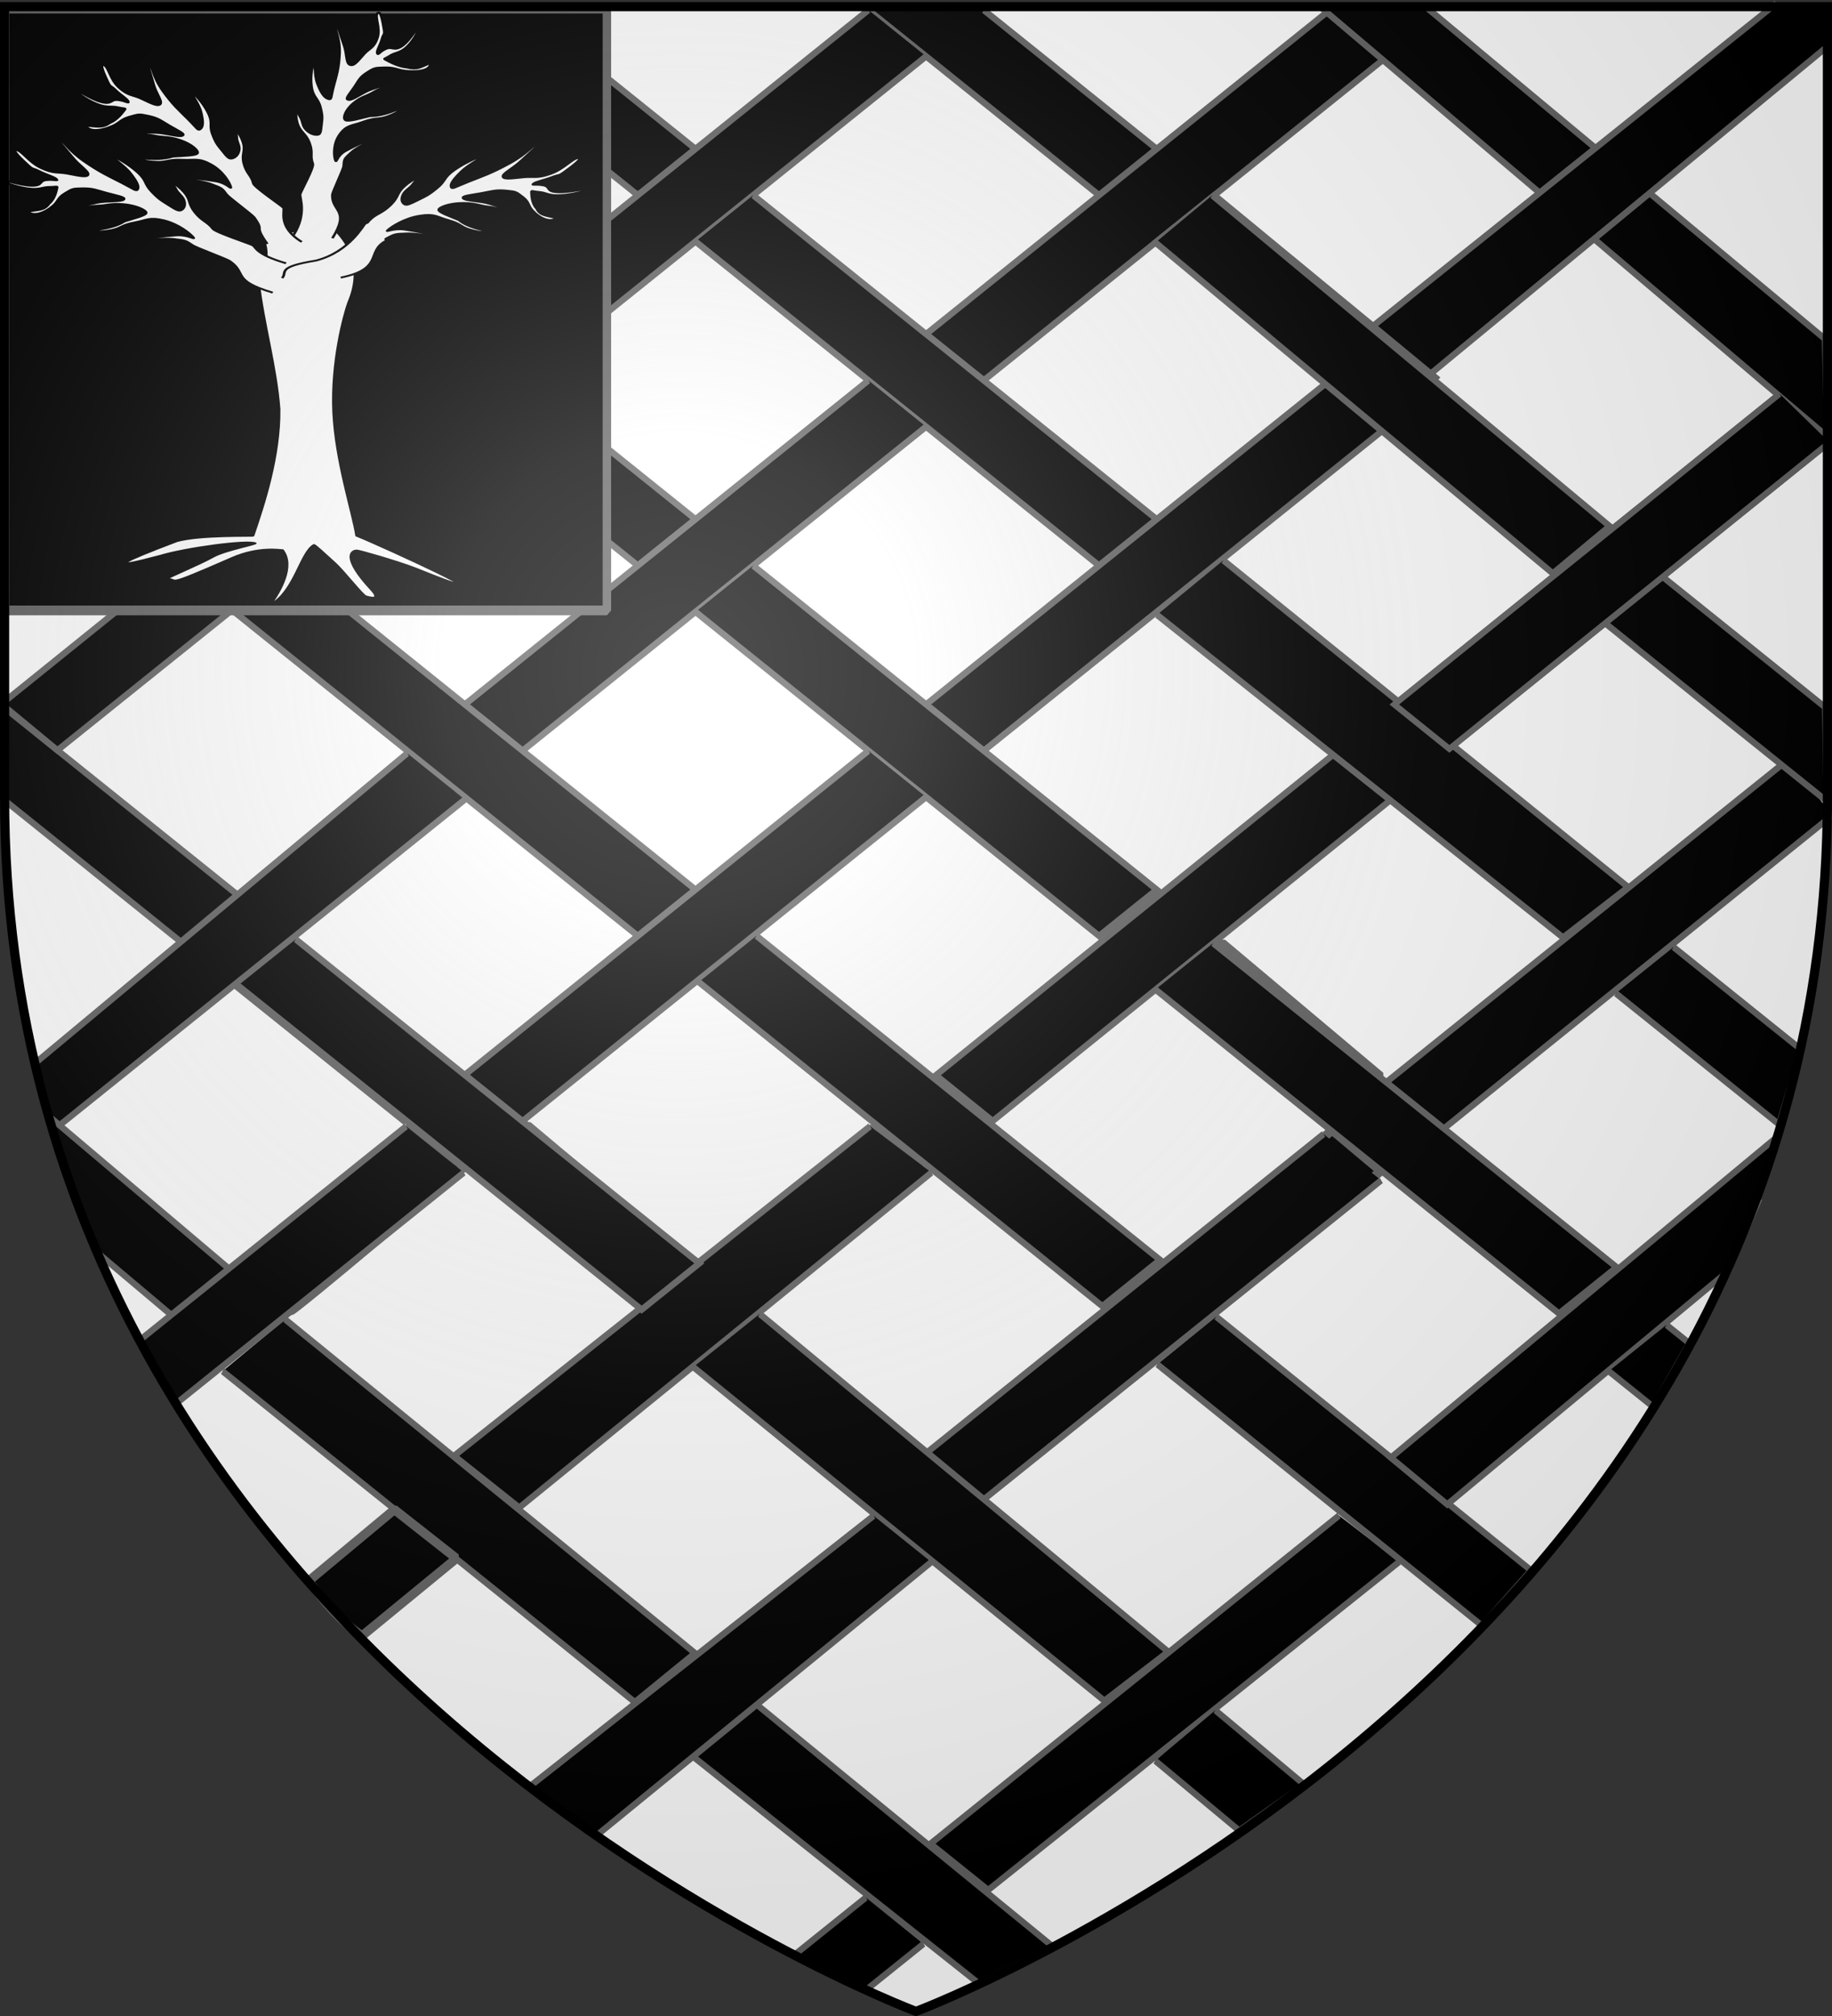
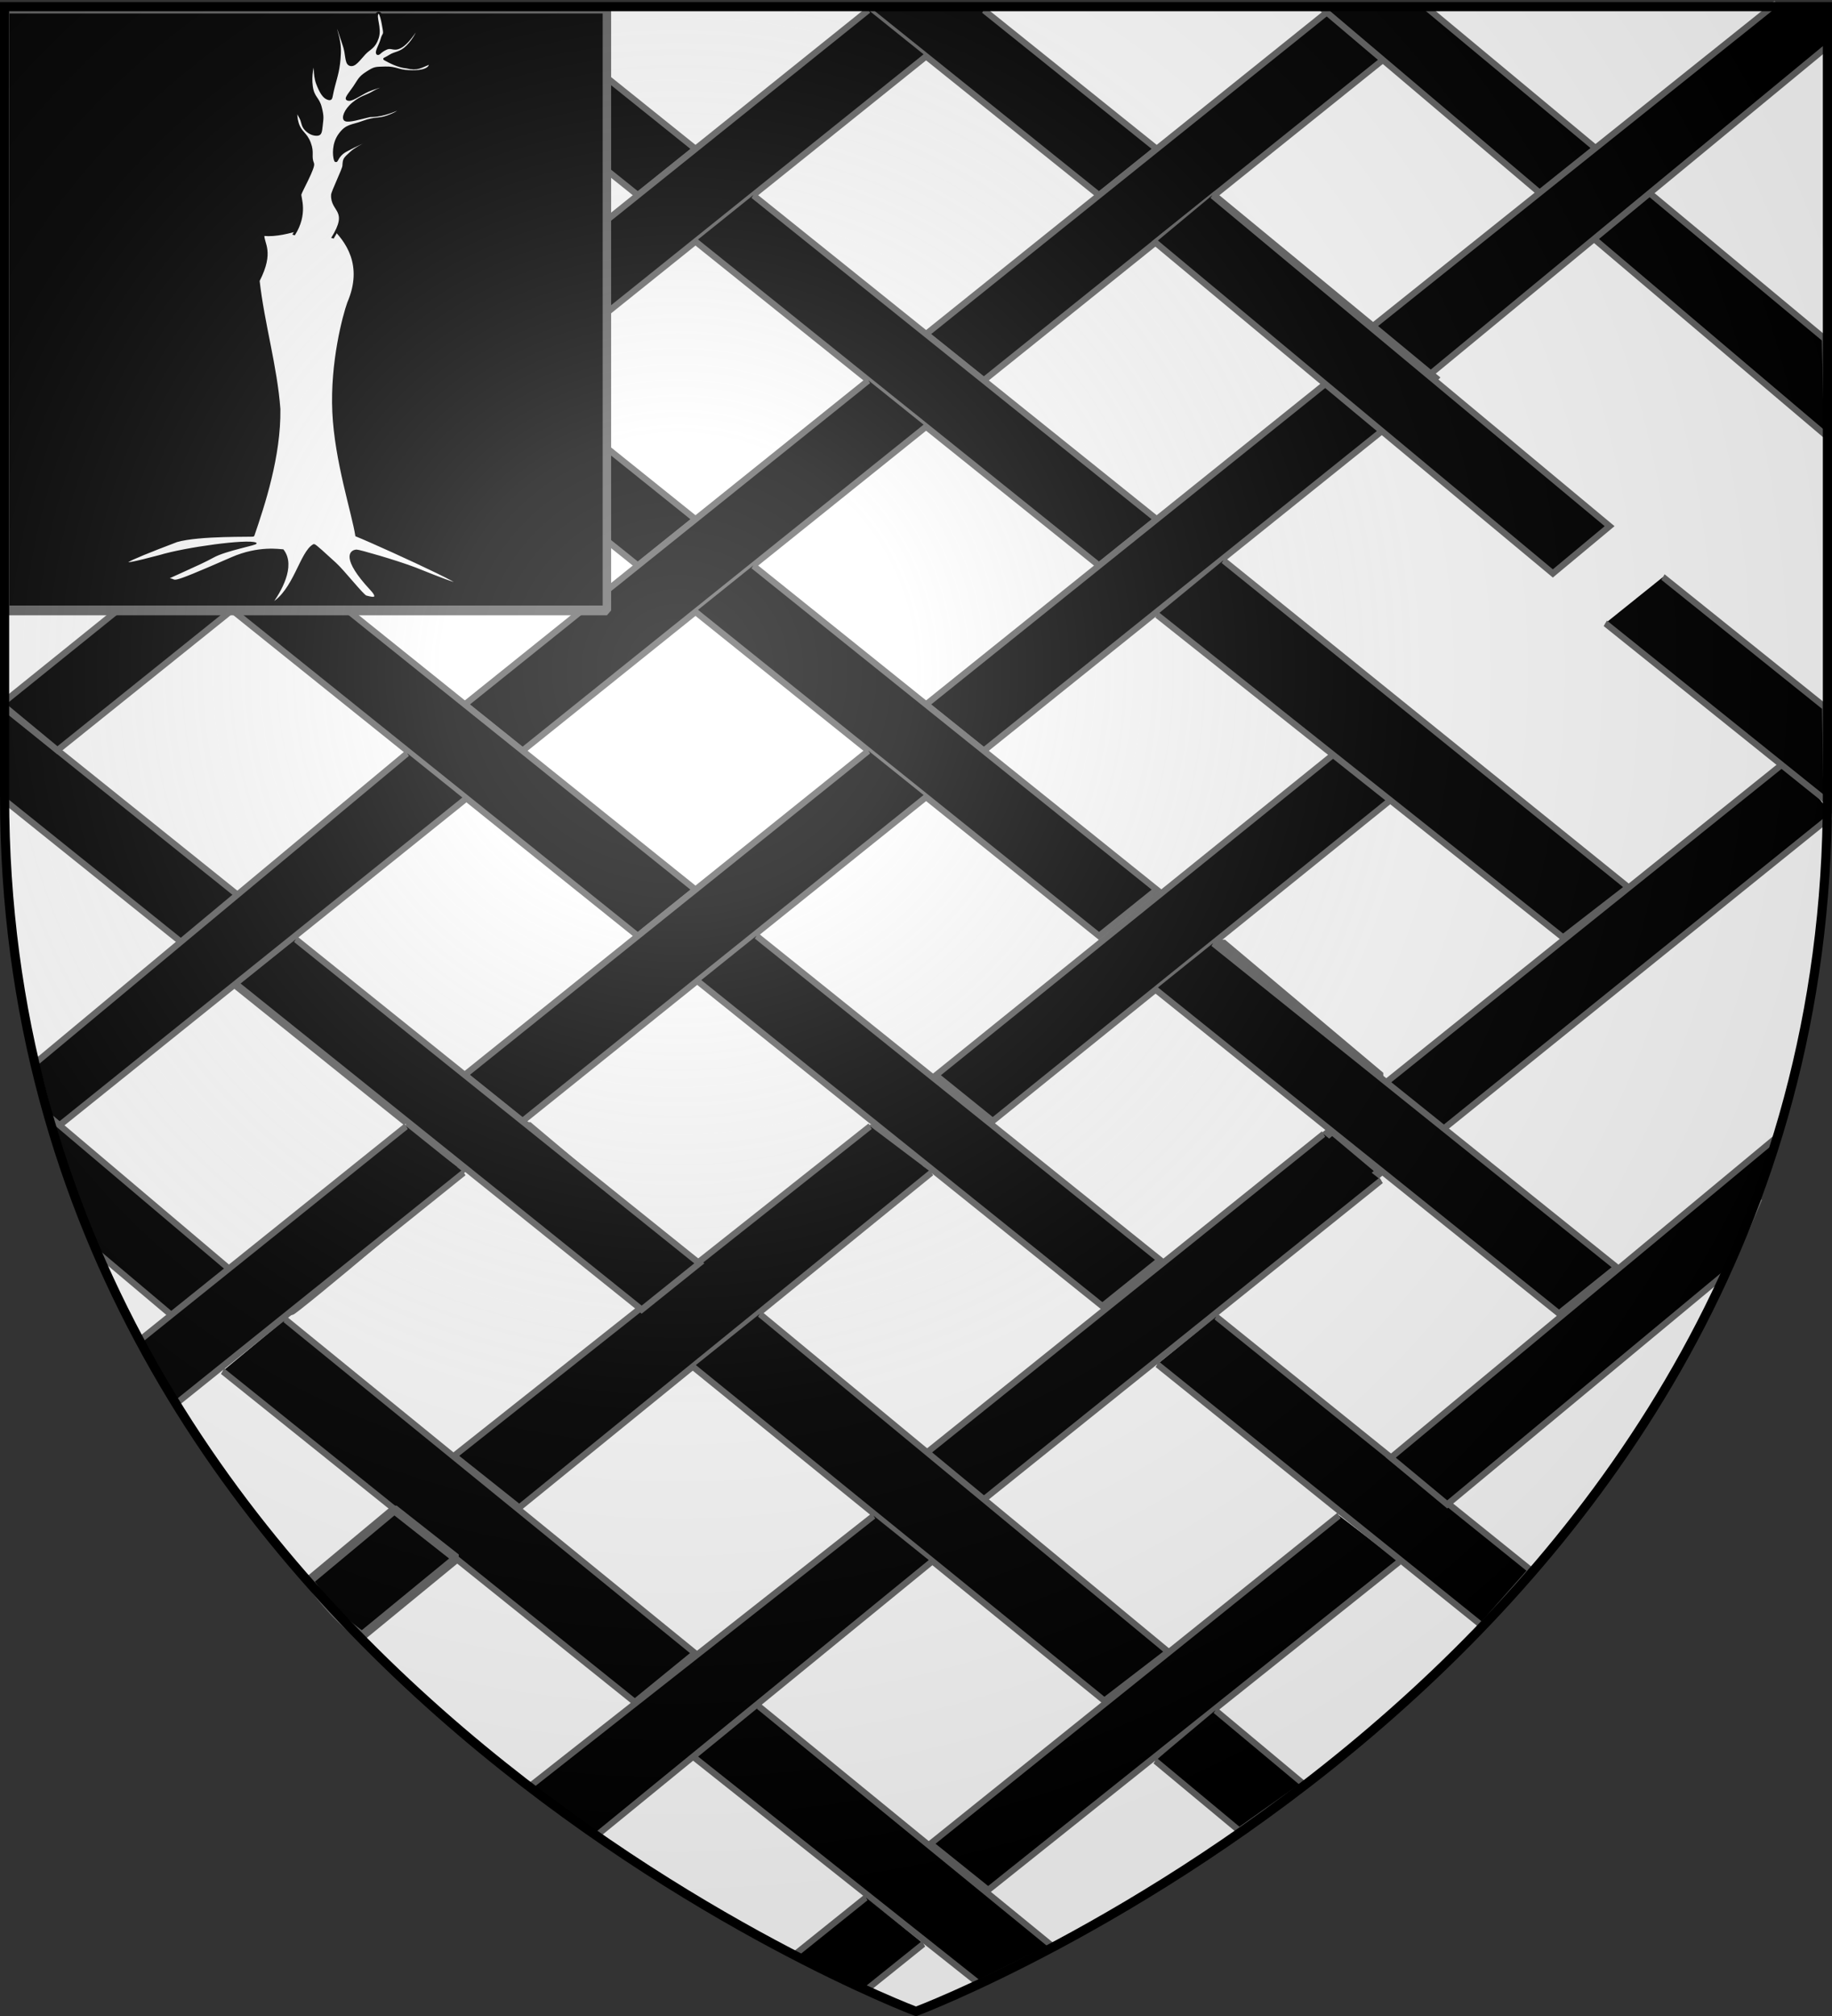
<svg xmlns="http://www.w3.org/2000/svg" xmlns:xlink="http://www.w3.org/1999/xlink" width="600" height="660" version="1.0">
  <rect width="100%" height="100%" fill="#333333" stroke="none" />
  <desc>Flag of Canton of Valais (Wallis)</desc>
  <defs>
    <radialGradient xlink:href="#b" id="d" cx="221.445" cy="226.331" r="300" fx="221.445" fy="226.331" gradientTransform="matrix(1.353 0 0 1.349 -77.63 -85.747)" gradientUnits="userSpaceOnUse" />
    <linearGradient id="b">
      <stop offset="0" style="stop-color:white;stop-opacity:.314" />
      <stop offset=".19" style="stop-color:white;stop-opacity:.251" />
      <stop offset=".6" style="stop-color:#6b6b6b;stop-opacity:.125" />
      <stop offset="1" style="stop-color:black;stop-opacity:.125" />
    </linearGradient>
  </defs>
  <g style="display:inline">
    <path d="M300 658.5s298.5-112.32 298.5-397.772V2.176H1.5v258.552C1.5 546.18 300 658.5 300 658.5" style="fill:#fff;fill-opacity:1;fill-rule:evenodd;stroke:none;stroke-width:1px;stroke-linecap:butt;stroke-linejoin:miter;stroke-opacity:1" />
  </g>
  <g style="fill:#000;fill-opacity:1;stroke:#646464;stroke-opacity:1;display:inline" transform="matrix(1 0 0 1.157 -.733 .362)">
    <path d="M3.063 2.886V16.41l55.513 38.513 18.882-13.1L21.33 2.886zM134.103 2.525l75.527 52.399 18.882-13.1-56.645-39.299M285.158 2.525l75.527 52.399 18.882-13.1L322.92 2.525" style="fill:#000;fill-opacity:1;stroke:#646464;stroke-width:1.887;stroke-opacity:1;display:inline" />
    <path d="M133.584 2.886 3.064 93.436v1.572l17.748 12.314 132.173-91.697-18.363-12.74zM285.158 2.525 152.985 94.222l18.882 13.1 132.172-91.697M435.693 2.886 304.039 94.222l18.882 13.1 131.04-90.911v-1.572l-17.23-11.953z" style="fill:#000;fill-opacity:1;stroke:#646464;stroke-width:1.887;stroke-opacity:1;display:inline" />
    <path d="M3.063 95.008v26.2l55.513 38.512 18.882-13.1zM77.458 68.023 209.63 159.72l18.882-13.1L96.34 54.925M228.512 68.023l132.173 91.697 18.882-13.1-132.173-91.696M398.449 54.924l-18.882 13.1 74.394 51.611c12.755-7.707 8.503-5.729 17.006-13.069z" style="fill:#000;fill-opacity:1;stroke:#646464;stroke-width:1.887;stroke-opacity:1;display:inline" />
    <path d="m285.158 107.322-132.173 91.697 18.882 13.1 132.172-91.698M436.212 107.322 304.04 199.019l18.882 13.1 131.04-90.912v-1.572z" style="fill:#000;fill-opacity:1;stroke:#646464;stroke-width:1.887;stroke-opacity:1;display:inline" />
    <path d="m77.458 172.82 132.172 91.697 18.882-13.1L96.34 159.72M228.512 172.82l132.173 91.697 18.882-13.1-132.173-91.697" style="fill:#000;fill-opacity:1;stroke:#646464;stroke-width:1.887;stroke-opacity:1;display:inline" />
    <path d="m285.158 212.118-132.173 91.697 18.882 13.1 132.172-91.697M.851 225.18l132.173 91.697 18.882-13.1L1.816 199.689" style="fill:#000;fill-opacity:1;stroke:#646464;stroke-width:1.887;stroke-opacity:1;display:inline" />
    <path d="M456.04 226.136 325.862 316.89l-18.597-12.965 130.18-90.753" style="fill:#000;fill-opacity:1;stroke:#646464;stroke-width:1.863;stroke-opacity:1;display:inline" />
    <path d="M152.985 225.929 18.207 319.502l-5.792-19.107 121.688-87.566M151.712 120.291 19.54 211.988l-18.335-13.1 131.626-91.696M229.591 277.579l132.173 91.697 18.882-13.1-132.173-91.697" style="fill:#000;fill-opacity:1;stroke:#646464;stroke-width:1.887;stroke-opacity:1;display:inline" />
    <path d="m87.374 364.65-7.89-5.82 27.906-20.204 27.906-20.204 8.78 5.7 8.782 5.699-27.922 20.325c-15.357 11.178-28.316 20.325-28.798 20.325s-4.425-2.62-8.764-5.82zM146.013 322.58l-8.332-6.13 7.643-5.47 7.643-5.47 8.332 6.13 8.332 6.13-7.643 5.47-7.643 5.47zM183.756 349.1l-26.577-18.966 8.25-5.92 8.251-5.92 26.73 19.446 26.729 19.447-7.66 5.482c-4.213 3.015-7.994 5.463-8.403 5.44-.41-.024-12.703-8.578-27.32-19.009zM240.148 363.137l-8.429-6.201 27.323-18.957 27.324-18.957 7.882 5.727 7.882 5.728-26.776 19.43-26.777 19.431zM391.947 362.978l-7.919-5.173 26.505-19.166 26.504-19.167 7.964 5.78 7.964 5.778-25.507 18.56c-14.028 10.209-25.976 18.56-26.55 18.56s-4.606-2.327-8.961-5.172zM411.054 297.071l-25.946-18.878 8.03-5.748 8.032-5.747 25.904 18.821 25.904 18.822-7.99 5.804-7.988 5.804zM446.953 323.158l-7.526-5.551 7.851-5.62 7.852-5.619 9.012 5.653 9.011 5.653-7.96 5.518c-4.38 3.035-8.581 5.518-9.338 5.518s-4.763-2.498-8.902-5.552z" style="opacity:1;fill:#000;fill-opacity:1;fill-rule:nonzero;stroke:#646464;stroke-width:2.722;stroke-linecap:round;stroke-linejoin:bevel;stroke-miterlimit:4;stroke-dasharray:none;stroke-dashoffset:0;stroke-opacity:1;display:inline" />
    <path d="M453.08 333.672 320.906 425.37l-18.882-13.1 132.173-91.696M285.706 318.368l-136.242 93.256 21.324 14.658 135.021-94.814M439.279 428.52l-133.8 92.866 18.88 13.1 134.615-92.867M586.142 214.763 453.969 306.46l18.882 13.1 128.077-89.24" style="fill:#000;fill-opacity:1;stroke:#646464;stroke-width:1.887;stroke-opacity:1;display:inline" />
-     <path id="c" d="m583.583 111.118-126.202 87.91 18.029 12.558 124.499-86.723" style="fill:#000;fill-opacity:1;stroke:#646464;stroke-width:1.806;stroke-opacity:1;display:inline" />
    <path d="m97.594 265.464 132.173 91.697-18.882 13.1-132.172-91.698M16.744 315.536l59.928 43.829-18.882 13.1-25.923-18.875" style="fill:#000;fill-opacity:1;stroke:#646464;stroke-width:1.887;stroke-opacity:1;display:inline" />
    <path d="m133.762 318.368-87.17 60.476 11.807 18.008 94.245-65.384M94.141 373.021l134.208 94.425-19.696 13.879-135.022-93.646M249.539 371.462l133.8 95.594-20.916 13.879-134.615-94.425M398.03 266.566l132.173 91.697-18.882 13.1-132.173-91.698M545.37 162.96l53.037 36.796.501 26.547-72.42-50.243" style="fill:#000;fill-opacity:1;stroke:#646464;stroke-width:1.887;stroke-opacity:1;display:inline" />
    <path d="m397.744 54.95 130.154 93.62-18.594 13.375-130.153-93.621" style="fill:#000;fill-opacity:1;stroke:#646464;stroke-width:1.892;stroke-opacity:1;display:inline" />
    <path d="m468.247 2.042 130.102 93.5.723 27.604L433.492 1.892" style="fill:#000;fill-opacity:1;stroke:#646464;stroke-width:1.887;stroke-opacity:1;display:inline" />
    <path d="M582.475.657 450.446 91.924l18.882 13.49 130.05-92.684.274-10.744M286.858 428.587l-112.977 76.82 21.95 13.843 109.908-77.564M249.202 482.46l96.407 68.064-24.357 10.375-92.967-63.78M398.774 483.63l29.13 21.026-21.289 13.036-27.537-19.794M399.041 372.242l103.097 71.774-16.043 15.667-106.342-73.952" style="fill:#000;fill-opacity:1;stroke:#646464;stroke-width:1.887;stroke-opacity:1;display:inline" />
    <path d="m583.255 321.023-126.99 91.113 18.452 13.24 91.966-65.985 10.32-20.565" style="fill:#000;fill-opacity:1;stroke:#646464;stroke-width:1.876;stroke-opacity:1;display:inline" />
    <path d="m401.39 158.23 132.58 92.475-21.323 14.269-132.987-91.307M284.323 536.6l-23.318 16.178 23.15 10.139 19.05-13.217" style="fill:#000;fill-opacity:1;stroke:#646464;stroke-width:1.887;stroke-opacity:1;display:inline" />
    <path d="m101.878 447.002 28.01-20.164 20.322 13.815-30.93 21.935c-7.162-4.313-12.54-9.783-17.402-15.586z" style="opacity:1;fill:#000;fill-opacity:1;fill-rule:nonzero;stroke:#646464;stroke-width:2.722;stroke-linecap:round;stroke-linejoin:bevel;stroke-miterlimit:4;stroke-dasharray:none;stroke-dashoffset:0;stroke-opacity:1;display:inline" />
-     <path d="m548.823 267.668 41.684 28.919-7.147 21.24-53.419-37.06M546.52 374.58l7.446 5.165-11.807 18.008-14.52-10.074" style="fill:#000;fill-opacity:1;stroke:#646464;stroke-width:1.887;stroke-opacity:1;display:inline" />
    <use xlink:href="#c" />
    <path d="M2.452 2.112h197.047v170.301H2.452z" style="opacity:1;fill:#000;fill-opacity:1;fill-rule:nonzero;stroke:#646464;stroke-width:2.769;stroke-linecap:round;stroke-linejoin:bevel;stroke-miterlimit:4;stroke-dasharray:none;stroke-dashoffset:0;stroke-opacity:1" />
    <g style="fill:#fff">
      <g style="fill:#fff;fill-opacity:1;display:inline">
        <path d="M866.344 421.955c-.425 7.616 6.923 15.988-3.223 44.64 3.266 41.822 11.902 83.715 14.044 125.501.424 46.408-10.617 94.376-17.666 124.195-.15.632-36.472-.98-51.893 5.455-37.922 20.902-46.946 27.578-11.28 13.848 17.636-7.695 59.174-15.788 64.675-12.2 1.786 1.164-20.345 6.718-28.877 13.672-9.023 7.354-32.453 21.402-30.72 21.325 8.744-.39-5.109 10.166 43.616-20.686 18.22-11.537 32.65-7.673 34.41-7.629 8.555 16.094-2.262 41.536-7.794 52.701 15.683-12.664 19.8-50.567 28.814-57.836.915-.139 7.779 9.37 14.474 18.08 5.42 7.05 18.84 31.78 20.795 32.24 1.038.245 10.924 5.272 3.526-6.218-19.89-30.895-13.989-38.499-9.862-38.723 1.501-.082 26.13 10.035 39.528 17.401 74.675 43.52-21.263-20.753-39.756-31.493-2.381-22.254-14.043-73.13-15.564-121.028-1.56-49.098 7.088-95.107 10.116-107.315 10.987-36.857-1.266-60.553-11.399-74.416-10.87-6.062-28.571 10.801-45.964 8.486z" style="fill:#fff;fill-opacity:1;fill-rule:evenodd;stroke:#000;stroke-width:1.282;stroke-linecap:butt;stroke-linejoin:miter;stroke-miterlimit:4;stroke-dasharray:none;stroke-opacity:1;display:inline" transform="matrix(.484 0 0 .289 -332.293 -55.685)" />
-         <path d="M872.627 478.117c-28.291-12.197-17.163-18.99-29.14-30.93-2.282-2.276-22.572-13.04-25.02-15.411-4.896-4.744-4.883-4.793-13.041-6.168s-20.293 2.012-19.592.67c.7-1.342 13.696-3.589 21.906-4.244 8.21-.656 13.115 5.283 10.935 1.621s-9.749-12.713-19.654-16.268c-9.906-3.555-11.126-.31-19.968 2.047s-8.687 5.467-15.401 7.383-11.334 1.677-11.455.281c9.361-2.124 14.789-3.821 20.122-8.655 5.953-2.805 14.59-5.724 14.66-8.431.069-2.707-6.8-7.473-15.556-8.5-8.755-1.026-10.625 1.219-17.728 1.495-7.103.277-11.367 3.85-10.978 2.422s3.53-3.125 10.798-5.231c7.267-2.106 16.602-.75 18.272-3.191s-4.645-3.824-11.592-6.571c-6.947-2.748-9.136-4.538-16.196-4.42s-6.791.361-12.043 4.891-4.292 8.37-8.964 13.228c-3.57 4.391-11.5 10.313-16.198 4.556 7.566-1.664 11.295-.954 14.537-7.687 3.678-4.278 4.837-12.188 5.262-14.968s.034-1.354-4.984-1.36-6.705 3.11-15.088 1.334c-8.383-1.777-17.969-7.119-18.444-8.441-.476-1.322 13.621 5.845 21.46 5.94 7.838.094 4.46-4.659 9.893-5.561s8.158 1.374 6.921-.837-6.981-4.461-11.869-8.01-3.893-1.063-7.682-6.185c-3.789-5.123-11.41-15.21-7.474-14.307s8.208 11.864 16.686 17.585c8.478 5.72 10.954 3.758 17.226 5.3 6.273 1.541 13.644 4.575 14.396 1.203.753-3.373-5.807-8.763-10.642-17.409-4.836-8.645-10.923-17.61-8.7-17.174s5.805 10.614 16.852 21.636 16.34 14.229 25.38 20.955c9.04 6.727 9.846 8.763 10.781 5.95.935-2.81-.743-7.698-5.086-15.698-4.342-8-13.503-16.123-12.283-16.3 1.22-.179 10.485 6.95 17.163 15.587s4.23 10.865 9.55 18.962 6.79 8.838 11.73 13.423 6.635 5.73 8.028 4.917c1.393-.812 3.32-3.406 2.438-8.758s-3.994-7-5.966-12.65c-1.972-5.648-8.244-10.256-6.816-9.356s7.56 4.79 12.526 12.96c4.965 8.17 2.43 10.715 7.335 19.72s8.659 9.348 12.283 16.3c1.812 3.477 24.636 14.305 26.926 16.084s1.6 8.685 22.528 17.555" style="fill:#fff;fill-opacity:1;fill-rule:evenodd;stroke:#000;stroke-width:1.82;stroke-linecap:butt;stroke-linejoin:miter;stroke-miterlimit:4;stroke-dasharray:none;stroke-opacity:1;display:inline" transform="matrix(.484 0 0 .289 -332.293 -55.685)" />
-         <path d="M918.631 463.398c29.539-8.756 17.072-25.391 30.38-35.827 2.537-1.989-1.824-.75.888-2.815 5.424-4.13 5.417-4.18 13.68-4.578s19.912 4.404 19.375 2.988-13.174-5.187-21.248-6.812-13.65 3.69-11.05.313c2.598-3.377 11.187-11.467 21.445-13.822 10.257-2.355 11.084 1.011 19.584 4.4s7.977 6.459 14.416 9.157c6.44 2.699 11.055 3.01 11.34 1.638-9.042-3.219-14.23-5.548-18.953-10.98-5.578-3.491-13.808-7.414-13.556-10.11s7.639-6.614 16.454-6.595 10.406 2.47 17.426 3.587 10.83 5.17 10.613 3.706-3.135-3.522-10.102-6.475c-6.966-2.952-16.396-2.714-17.765-5.335s5.067-3.246 12.29-5.15c7.224-1.905 9.61-3.422 16.606-2.468 6.995.954 6.7 1.164 11.378 6.284 4.678 5.121 3.27 8.82 7.332 14.198 3.024 4.784 10.196 11.604 15.543 6.445-7.315-2.55-11.102-2.287-13.523-9.357-3.144-4.684-3.357-12.675-3.449-15.486s.126-1.348 5.11-.76c4.983.589 6.289 3.884 14.823 3.114s18.686-4.937 19.316-6.194-14.219 4.188-22.013 3.353c-7.794-.836-3.877-5.155-9.164-6.695-5.288-1.54-8.264.397-6.774-1.652s7.461-3.601 12.736-6.546c5.274-2.944 3.991-.593 8.361-5.23s13.133-13.75 9.117-13.32c-4.015.431-9.556 10.807-18.653 15.482-9.096 4.676-11.322 2.433-17.733 3.22s-14.09 2.925-14.437-.513c-.348-3.437 6.805-8.012 12.632-16.023 5.826-8.011 12.933-16.191 10.674-16.022s-7.022 9.851-19.298 19.486-17.911 12.19-27.686 17.797-10.816 7.533-11.41 4.63c-.595-2.902 1.65-7.556 6.91-14.985 5.261-7.428 15.32-14.407 14.13-14.729s-11.235 5.658-18.89 13.443-5.488 10.287-11.73 17.695c-6.243 7.409-7.791 7.971-13.24 11.938s-7.268 4.902-8.555 3.93-2.892-3.776-1.382-8.986 4.796-6.476 7.424-11.852c2.628-5.375 9.402-9.207 7.878-8.482s-8.076 3.859-13.975 11.382c-5.899 7.524-3.683 10.352-9.621 18.712s-9.707 8.256-14.13 14.729c-2.212 3.237-.375 1.763-2.86 3.257-1.242.748-10.22 27.514-33.336 36.217-27.606 6.458-19.076 11.462-23.009 17.164M868.953 430.427c-9.863-20-1.378-10.799-8.886-25.953-1.431-2.888-17.19-19.596-18.748-22.629-3.113-6.064-3.085-6.107-10.37-10.028s-19.864-4.611-18.77-5.657c1.096-1.046 14.124 1 22.11 3.015s10.724 9.214 9.835 5.046c-.888-4.167-5.15-15.17-13.39-21.717-8.24-6.548-10.437-3.867-19.568-4.473-9.13-.607-9.982 2.387-16.955 2.046-6.974-.341-11.273-2.05-10.939-3.411 9.547.994 15.232 1.13 21.835-1.736 6.538-.745 15.656-.736 16.59-3.278.936-2.541-4.04-9.26-12.002-13.044-7.962-3.783-10.454-2.258-17.27-4.277s-12-.005-11.173-1.231 4.347-1.826 11.906-1.487c7.558.34 15.964 4.62 18.329 2.845s-3.172-5.112-8.869-9.945-7.194-7.231-13.918-9.386c-6.724-2.156-6.548-1.839-12.976.764-6.429 2.604-6.753 6.549-12.737 9.65-4.791 3.012-14.202 6.074-16.803-.887 7.7.854 11.003 2.723 16.235-2.612 4.857-2.87 8.495-9.989 9.79-12.486s.467-1.27-4.283-2.888-7.35.793-14.718-3.581c-7.369-4.375-14.732-12.512-14.757-13.917s11.023 9.909 18.416 12.516 5.72-2.98 11.155-2.09 7.285 3.922 6.824 1.43-5.18-6.466-8.67-11.397c-3.489-4.93-3.345-2.256-5.288-8.324-1.944-6.069-5.922-18.069-2.484-15.949s3.963 13.87 10.155 22.011 9.167 7.077 14.613 10.551 11.451 8.714 13.247 5.762-2.686-10.164-4.49-19.904c-1.803-9.74-4.688-20.185-2.723-19.058 1.966 1.127 2.089 11.915 9.012 25.901 6.922 13.986 10.905 18.722 17.306 27.995s6.512 11.46 8.3 9.098 1.769-7.53.225-16.501-7.612-19.605-6.399-19.382c1.212.223 7.698 9.95 11.25 20.273 3.55 10.325.516 11.649 2.954 21.025s3.593 10.55 6.799 16.479 4.444 7.556 6.024 7.234 4.238-2.16 5.121-7.512c.884-5.351-1.534-7.91-1.588-13.894-.053-5.984-4.514-12.362-3.45-11.05 1.062 1.311 5.622 6.963 7.7 16.295 2.08 9.332-1.138 10.928.615 21.031 1.753 10.104 5.199 11.634 6.399 19.382.6 3.874 18.738 21.458 20.335 23.878s-4.535 18.358 12.437 33.478" style="fill:#fff;fill-opacity:1;fill-rule:evenodd;stroke:#000;stroke-width:1.82;stroke-linecap:butt;stroke-linejoin:miter;stroke-miterlimit:4;stroke-dasharray:none;stroke-opacity:1;display:inline" transform="matrix(.484 0 0 .289 -332.293 -55.685)" />
        <path d="M913.008 424.852c12.236-28.275-.523-25.591.01-42.495.102-3.221 7.496-24.967 7.652-28.372.313-6.81.269-6.837 5.266-13.43 4.997-6.594 16.153-12.448 14.723-12.944s-12.431 6.776-18.858 11.927c-6.427 5.152-5.927 12.838-6.85 8.677s-1.617-15.938 3.157-25.317c4.775-9.38 7.887-7.853 15.94-12.199 8.054-4.345 10.073-1.975 16.274-5.183s9.401-6.548 8.532-7.648c-8.27 4.872-13.386 7.356-20.582 7.494-6.257 2.038-14.546 5.834-16.453 3.91-1.906-1.922-.172-10.102 5.498-16.85 5.67-6.75 8.571-6.398 13.932-11.066 5.36-4.668 10.914-4.99 9.652-5.762s-4.713.144-11.447 3.593c-6.734 3.45-12.602 10.836-15.49 10.204-2.89-.632.76-5.969 3.934-12.732s3.54-9.566 8.761-14.32 5.192-4.393 12.121-4.695 8.863 3.15 15.595 3.485c5.61.75 15.442-.375 14.915-7.787-6.648 3.975-8.877 7.048-15.853 4.37-5.61-.594-11.876-5.558-14.091-7.291s-.953-.962 2.695-4.407c3.65-3.444 7.015-2.332 11.9-9.372s8.202-17.501 7.641-18.79-5.91 13.593-11.552 19.036c-5.641 5.442-6.44-.334-11.014 2.734-4.575 3.067-4.998 6.593-5.613 4.135s2.024-8.034 3.15-13.968 2.106-3.442 1.353-9.77c-.754-6.327-2.12-18.895-4.367-15.539-2.246 3.357 2.157 14.264-.093 24.241s-5.398 10.246-8.908 15.668-6.796 12.684-9.656 10.745-1.78-10.36-4.186-19.97-4.12-20.309-5.44-18.467 3.05 11.707 2.564 27.304c-.487 15.598-2.141 21.56-4.112 32.655-1.97 11.095-1.162 13.13-3.77 11.724s-4.737-6.115-7.06-14.916-1.221-20.995-2.231-20.289c-1.01.707-2.87 12.248-1.81 23.115s4.37 10.81 6.047 20.351c1.677 9.542 1.115 11.09.662 17.815-.453 6.724-.903 8.72-2.474 9.083s-4.752-.204-7.78-4.705c-3.026-4.501-1.89-7.834-4.327-13.299s-1.03-13.12-1.452-11.485-2.221 8.67-.235 18.022 5.576 9.467 8.179 19.386.104 12.742 2.232 20.288c1.063 3.773-8.13 27.303-8.577 30.168-.448 2.865 4.769 18.94-4.387 39.746" style="fill:#fff;fill-opacity:1;fill-rule:evenodd;stroke:#000;stroke-width:1.82;stroke-linecap:butt;stroke-linejoin:miter;stroke-miterlimit:4;stroke-dasharray:none;stroke-opacity:1;display:inline" transform="matrix(.484 0 0 .289 -332.293 -55.685)" />
      </g>
    </g>
  </g>
  <path d="M300 658.5s298.5-112.32 298.5-397.772V2.176H1.5v258.552C1.5 546.18 300 658.5 300 658.5" style="opacity:1;fill:url(#d);fill-opacity:1;fill-rule:evenodd;stroke:none;stroke-width:1px;stroke-linecap:butt;stroke-linejoin:miter;stroke-opacity:1" />
  <path d="M300 658.5S1.5 546.18 1.5 260.728V2.176h597v258.552C598.5 546.18 300 658.5 300 658.5z" style="opacity:1;fill:none;fill-opacity:1;fill-rule:evenodd;stroke:#000;stroke-width:3;stroke-linecap:butt;stroke-linejoin:miter;stroke-miterlimit:4;stroke-dasharray:none;stroke-opacity:1" />
</svg>